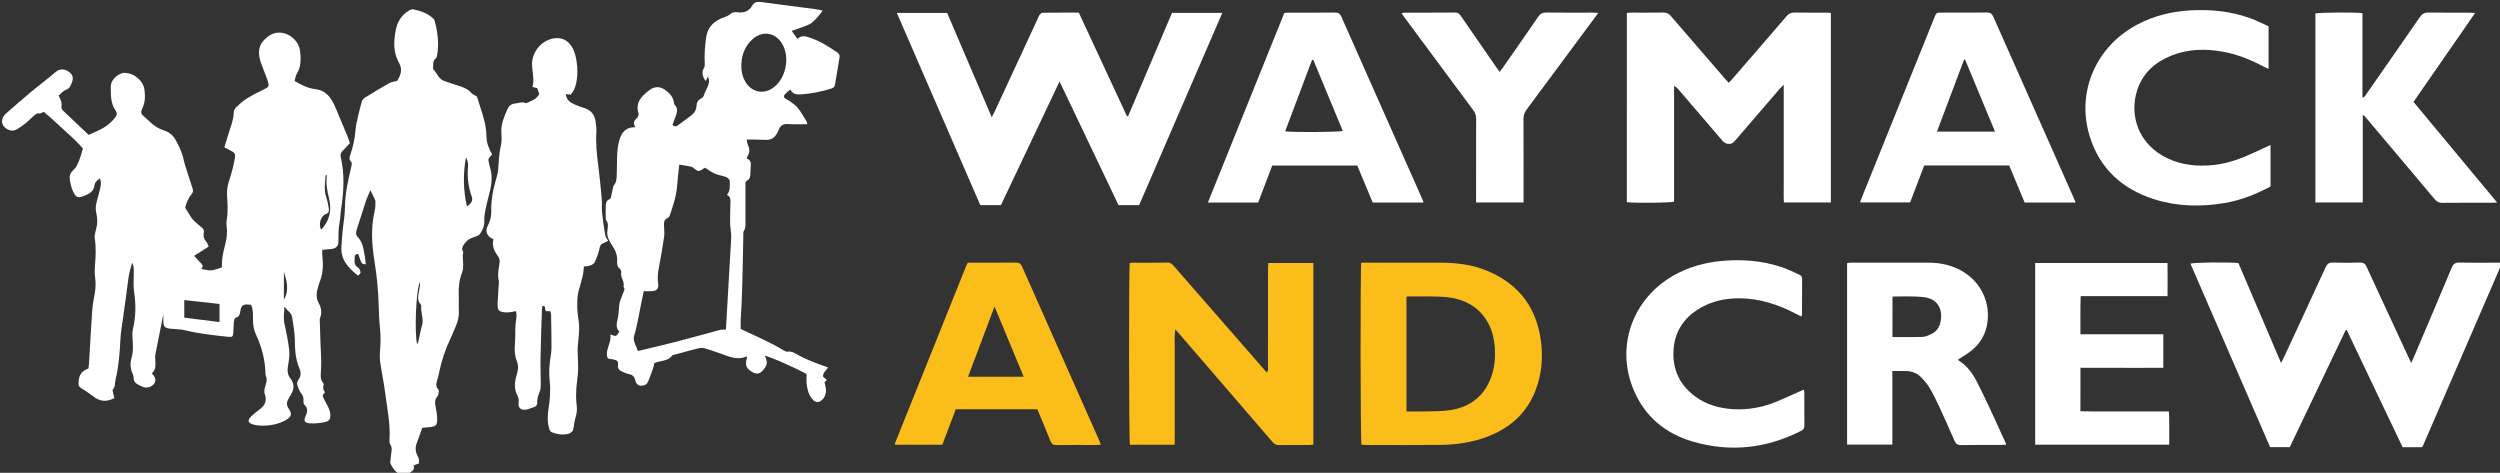
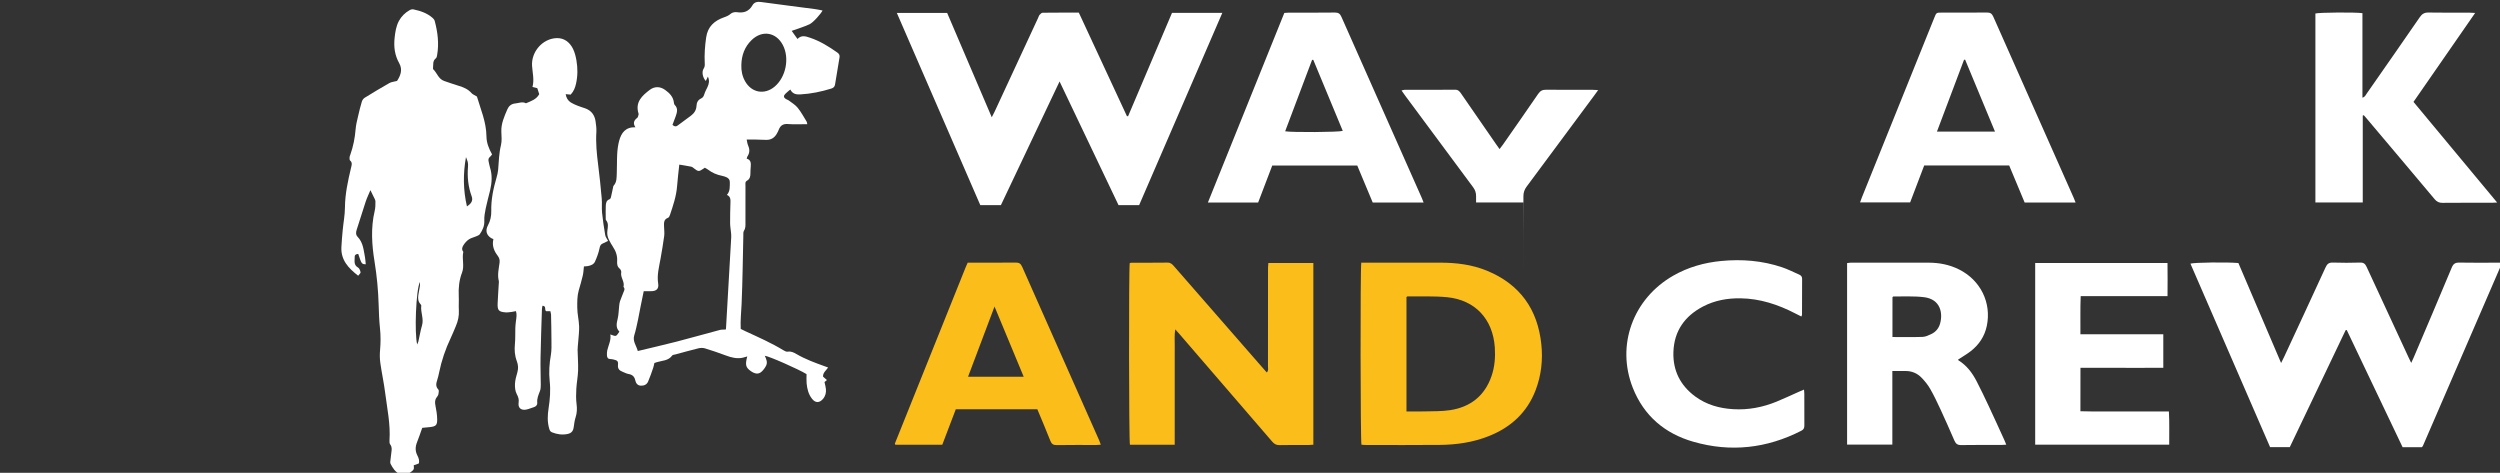
<svg xmlns="http://www.w3.org/2000/svg" version="1.1" id="WaymackLogo_x5F_horizontal_x5F_black_xA0_Image_1_" x="0px" y="0px" viewBox="0 0 1166.16 220.56" style="enable-background:new 0 0 1166.16 220.56;" xml:space="preserve">
  <rect x="0" y="0" width="1166.16" height="220.56" fill="#333333" stroke="none" />
  <style type="text/css">
	.st0{fill:#FFFFFF;}
	.st1{fill:#FBBD1A;}
</style>
  <g>
    <path class="st0" d="M186.6,221.16c-2.24-0.88-3.36-2.81-4.41-4.78c-0.17-0.32-0.16-0.76-0.13-1.14c0.14-1.43,0.3-2.86,0.51-4.29   c0.18-1.28,0.34-2.49-0.56-3.65c-0.34-0.44-0.37-1.22-0.33-1.84c0.51-7.5-1.07-14.81-2.01-22.17c-0.59-4.67-1.6-9.29-2.26-13.96   c-0.28-1.96-0.3-3.99-0.13-5.96c0.3-3.44,0.33-6.84-0.04-10.29c-0.39-3.65-0.51-7.34-0.62-11.02c-0.2-6.72-0.83-13.36-1.91-20.02   c-1.27-7.79-1.81-15.72,0.05-23.59c0.34-1.46,0.4-3.02,0.36-4.52c-0.02-0.73-0.52-1.45-0.84-2.16c-0.46-0.99-0.95-1.96-1.5-3.07   c-0.73,1.76-1.6,3.54-2.22,5.4c-1.44,4.32-2.73,8.69-4.17,13.01c-0.42,1.26-0.47,2.42,0.43,3.36c2.59,2.68,2.79,6.18,3.43,9.53   c0.2,1.06,0.24,2.16,0.35,3.28c-1.92-0.11-1.92-0.11-3.49-4.82c-0.87-0.03-1.68,0.39-1.65,1.23c0.05,1.8-0.67,3.86,1.57,5.12   c0.62,0.35,1.01,1.41,1.16,2.21c0.07,0.39-0.63,0.93-1.12,1.59c-4.57-3.55-8.15-7.34-7.82-13.42c0.14-2.63,0.36-5.26,0.61-7.89   c0.33-3.5,1.02-6.98,1.04-10.48c0.05-6.39,1.41-12.53,2.87-18.67c0.28-1.18,0.69-2.28-0.48-3.29c-0.3-0.26-0.24-1.03-0.23-1.56   c0.01-0.38,0.22-0.76,0.35-1.14c1.36-3.87,2.15-7.84,2.47-11.93c0.16-2.05,0.7-4.08,1.16-6.09c0.51-2.25,1.06-4.5,1.73-6.71   c0.21-0.69,0.73-1.45,1.32-1.82c3.81-2.36,7.65-4.66,11.54-6.87c0.91-0.52,2.07-0.59,3.57-0.99c1.48-2.27,2.79-5.11,1.03-8.24   c-2.13-3.78-2.62-7.66-2.15-11.95c0.3-2.76,0.69-5.35,1.99-7.79c1.17-2.18,2.89-3.83,5-5.04c0.5-0.29,1.22-0.48,1.77-0.36   c3.22,0.68,6.32,1.7,8.87,3.91c0.46,0.4,0.93,0.94,1.07,1.5c1.39,5.22,2.06,10.51,1.12,15.9c-0.09,0.53-0.21,1.23-0.58,1.51   c-1.63,1.24-1.13,3.01-1.33,4.61c-0.02,0.15-0.03,0.38,0.06,0.47c1.82,1.73,2.45,4.57,5.12,5.49c2.26,0.78,4.53,1.57,6.82,2.27   c2.25,0.68,4.34,1.55,5.95,3.39c0.54,0.62,1.42,0.93,2.53,1.61c1.69,5.83,4.38,11.87,4.44,18.56c0.03,3.05,1.14,5.76,2.62,8.43   c-0.34,0.41-0.57,0.84-0.93,1.11c-0.74,0.57-0.89,1.26-0.69,2.12c0.22,0.93,0.34,1.9,0.63,2.81c1.16,3.55,0.91,7.11,0.09,10.66   c-0.65,2.8-1.47,5.57-2.04,8.38c-0.4,1.94-0.78,3.95-0.68,5.9c0.12,2.43-0.83,4.37-2.09,6.22c-0.35,0.52-1.15,0.77-1.78,1.05   c-1.09,0.48-2.33,0.72-3.3,1.37c-0.96,0.64-1.8,1.57-2.45,2.54c-0.66,0.97-1.12,2.14-0.17,3.29c-0.75,3.21,0.63,6.53-0.61,9.73   c-1.35,3.48-1.69,7.12-1.52,10.83c0.11,2.23-0.08,4.48,0.05,6.72c0.15,2.63-0.4,5.07-1.44,7.45c-0.79,1.83-1.51,3.7-2.37,5.5   c-2.45,5.15-4.27,10.51-5.41,16.1c-0.24,1.17-0.51,2.35-0.88,3.48c-0.51,1.57-0.82,2.99,0.53,4.41c0.38,0.39,0.16,1.47,0.03,2.19   c-0.1,0.52-0.47,1.02-0.8,1.46c-0.91,1.19-0.86,2.45-0.58,3.86c0.42,2.11,0.78,4.26,0.81,6.39c0.04,2.73-0.64,3.31-3.31,3.62   c-1.26,0.15-2.53,0.25-3.66,0.36c-0.83,2.31-1.54,4.51-2.4,6.64c-0.86,2.13-0.95,4.15,0.12,6.24c0.57,1.12,1.1,2.32,0.65,3.76   c-0.73,0.25-1.47,0.51-2.34,0.81c0,0.59,0.21,1.35-0.05,1.88c-0.29,0.59-0.98,1.02-1.55,1.45c-0.44,0.33-0.96,0.55-1.45,0.82   C188.84,221.16,187.72,221.16,186.6,221.16z M195.88,131.53c-1.86,3.58-2.61,23.95-1.28,29.17c0.25-0.64,0.47-1.04,0.57-1.46   c0.57-2.49,0.97-5.02,1.69-7.46c0.93-3.14-0.76-6.11-0.35-9.19c0.03-0.25-0.24-0.59-0.45-0.82c-1.06-1.19-1.12-2.61-0.93-4.06   c0.18-1.42,0.53-2.82,0.74-4.23C195.96,132.85,195.88,132.19,195.88,131.53z M217.36,73.29c-1.39,7.76-1.32,15.34,0.45,23   c1.82-1.2,2.99-2.57,2.22-4.67c-1.65-4.5-2.11-9.13-1.72-13.87c0.06-0.71,0.04-1.45-0.11-2.14   C218.02,74.81,217.64,74.06,217.36,73.29z" />
-     <path class="st0" d="M53.36,185.69c-3.79,2.02-6.93,1.53-9.93-0.85c-1.24-0.99-2.6-1.84-3.91-2.75c-1.21-0.84-2.93-1.25-2.89-3.16   c0.05-2.38,0.47-4.65,2.68-6.09c0.53-0.34,1.13-0.57,1.93-0.97c0.09-0.8,0.25-1.73,0.3-2.66c0.49-8.14,0.9-16.29,1.48-24.42   c0.2-2.78,0.78-5.53,1.24-8.29c0.4-2.39,0.42-4.74,0.1-7.15c-0.25-1.88-0.21-3.83-0.05-5.72c0.36-4.23,0.56-8.45-0.15-12.67   c-0.13-0.8,0.12-1.69,0.28-2.52c0.28-1.47,0.81-2.91,0.89-4.38c0.08-1.58-0.07-3.22-0.44-4.76c-0.47-1.97-0.17-3.8,0.33-5.67   c0.51-1.93,1.1-3.85,1.52-5.8c0.31-1.44,0.59-2.94-0.14-4.62c-1.27,0.93-2.36,1.73-2.52,3.19c-0.28,2.62-2.09,3.79-4.23,4.71   c-3.49,1.52-4.42,1.27-5.94-2.2c-0.72-1.65-1.1-3.49-1.35-5.29c-0.24-1.7,0.3-3.12,1.77-4.41c1.19-1.04,1.89-2.74,2.53-4.26   c0.76-1.83,1.23-3.79,1.82-5.7c-1.35-1.43-2.63-2.93-4.06-4.26c-3.8-3.55-7.65-7.04-11.5-10.54c-0.88-0.8-1.83-1.54-2.72-2.29   c-0.89,0.28-1.45,1-2.51,0.71c-0.54-0.15-1.43,0.57-2.02,1.07c-1.34,1.13-2.54,2.45-3.91,3.54c-1.36,1.09-2.8,2.12-4.34,2.94   c-1.6,0.85-3.27,0.54-4.76-0.49c-2.06-1.43-2.51-3.78-1.09-5.84c0.31-0.46,0.7-0.88,1.12-1.24c3.86-3.35,7.7-6.74,11.63-10.01   c3.87-3.22,7.91-6.24,11.75-9.5c1.41-1.2,3.82-1.33,5.75,0.07c1.94,1.4,2.39,2.91,1.46,5.22c-0.55,1.37-1.01,2.66-2.73,3.28   c-1.27,0.45-2.24,1.72-3.42,2.7c0.96,1.74,1.68,3.38,1.32,5.31c-0.09,0.49,0.32,1.23,0.72,1.63c3.97,3.83,7.99,7.6,11.96,11.36   c1.47-0.66,2.83-1.28,4.19-1.87c3.05-1.34,5.71-3.2,7.84-5.78c1.33-1.61,1.49-2.36,0.34-4.08c-2.24-3.34-1.95-7.16-2.03-10.82   c-0.06-2.79,2.76-5.58,5.48-6.27c0.31-0.08,0.63-0.12,0.95-0.11c4.53,0.07,8.86,3.76,9.33,8.14c0.29,2.69,0.33,5.37-0.85,7.99   c-1.16,2.56-0.95,2.87,1.12,4.68c0.72,0.63,1.44,1.27,2.13,1.94c1.92,1.87,4.1,3.32,6.68,4.12c2.5,0.78,4.28,2.34,5.53,4.64   c1.57,2.89,2.98,5.81,3.64,9.08c0.41,2.02,1.14,3.98,1.76,5.95c0.79,2.51,1.61,5.01,2.42,7.52c0.31,0.97,0.22,1.76-0.54,2.62   c-1.62,1.82-2.37,4.12-2.96,6.21c1.08,1.73,2,3.31,3.01,4.81c0.44,0.65,1.03,1.21,1.61,1.74c1,0.92,2.01,1.83,3.09,2.67   c0.86,0.67,1.2,1.45,0.99,2.5c-0.32,1.59,0.02,2.93,1.16,4.17c0.55,0.6,0.77,1.52,1.12,2.27c-2.29,1.45-4.41,2.79-6.8,4.3   c1.11,1.2,1.94,2.14,2.81,3.05c0.85,0.89,1.86,1.7,0.5,3.05c1.37,0.28,2.37,0.56,3.39,0.66c0.78,0.08,1.6,0.04,2.36-0.14   c1.19-0.28,2.33-0.71,3.81-1.18c-0.07,0.14,0.13-0.06,0.12-0.26c-0.19-3.65,0.64-7.15,1.55-10.63c0.73-2.81,1.04-5.58,0.61-8.53   c-0.28-1.92,0.35-3.95,0.42-5.94c0.08-2.06,0.1-4.14-0.08-6.19c-0.26-2.97-0.24-5.83,0.78-8.74c1.15-3.3,1.97-6.74,2.65-10.18   c0.53-2.67,0.16-3.03-2.29-4.27c-0.78-0.39-1.55-0.8-2.51-1.3c0.52-1.72,1.06-3.37,1.52-5.05c1.04-3.76,2.77-7.33,2.86-11.35   c0.02-0.85,0.62-1.87,1.27-2.48c1.57-1.46,3.21-2.91,5.03-4.03c2.58-1.59,5.33-2.9,8.04-4.27c1.92-0.96,2.22-1.31,1.64-3.34   c-0.53-1.84-1.34-3.59-1.98-5.39c-0.7-1.95-1.57-3.88-1.98-5.9c-0.88-4.33,0.43-7.41,4.37-10.17c6.01-4.21,13.89,0.83,14.57,7.15   c0.39,3.61,0.48,7.17-1.53,10.47c-0.59,0.97-0.71,2.23-1.06,3.4c3.17,1.86,6.21,3.41,9.68,3.8c3.88,0.43,6.37,2.72,8.15,5.98   c0.54,0.98,1,2,1.43,3.03c1.83,4.34,3.65,8.68,5.45,13.04c0.45,1.09,0.77,2.24,1.08,3.16c-1.33,1.42-2.46,2.64-3.6,3.85   c-0.71,0.76-0.91,1.56-0.66,2.62c1.93,8.17,1.38,16.35,0.14,24.55c-0.3,1.96-0.28,3.98-0.67,5.93c-0.6,3.01-0.55,6.02-0.56,9.06   c-0.01,2.06-1.26,3.17-3.32,3.36c-1.34,0.12-2.68,0.24-4.18,0.37c0,1.2-0.1,2.22,0.02,3.22c0.47,4.03,0.31,7.97-1.27,11.79   c-0.39,0.95-0.6,1.99-0.9,2.98c-0.71,2.39-0.75,4.71,0.5,6.97c1.22,2.2,1.55,4.51,0.57,6.92c-0.09,0.22-0.12,0.47-0.12,0.71   c0.11,3.83,0.22,7.65,0.36,11.48c0.09,2.55,0.29,5.11,0.32,7.66c0.03,2.08-0.1,4.16-0.21,6.23c-0.07,1.38-0.03,2.71,0.92,3.85   c0.24,0.29,0.53,0.8,0.43,1.08c-0.43,1.24-0.25,2.33,0.49,3.38c0.1,0.14,0.03,0.59-0.09,0.66c-1.45,0.78-0.59,1.82-0.24,2.67   c0.49,1.17,1.24,2.24,1.78,3.39c0.44,0.93,0.91,1.9,1.05,2.9c0.44,3.23-0.19,4.16-3.4,4.68c-2.03,0.33-4.14,0.54-6.18,0.36   c-2.38-0.21-2.84-1.27-1.8-3.47c0.89-1.9,1.12-3.58-0.6-5.2c-0.41-0.39-0.47-1.32-0.43-1.98c0.08-1.25-0.14-2.2-1.01-3.25   c-0.93-1.11-1.45-2.64-1.89-4.07c-0.19-0.63,0.05-1.62,0.46-2.16c1.25-1.67,1.41-3.54,0.65-5.24c-1.97-4.44-2.2-9.05-2.24-13.8   c-0.03-3.25-0.75-6.5-1.15-9.75c-0.17-1.42-0.75-2.56-1.9-3.47c-0.6-0.47-1.02-1.17-1.77-2.07c-0.2,2.88-0.58,5.41-0.01,8.04   c0.86,3.98,1.73,7.97,2.18,12.01c0.27,2.41-0.06,4.94-0.49,7.36c-0.39,2.18-0.38,4.21,0.97,5.95c2.13,2.76,1.95,5.41,0.07,8.15   c-0.27,0.39-0.44,0.85-0.7,1.26c-1.1,1.72-1.21,3.29,0.08,5.08c1.5,2.09,1.07,3.59-1.21,4.95c-3.31,1.98-7,2.7-10.79,2.77   c-1.58,0.03-3.22-0.12-4.73-0.56c-2.47-0.72-2.74-1.93-0.92-3.72c1.19-1.17,2.51-2.24,3.86-3.23c2.45-1.8,3.64-3.98,2.54-7.03   c-0.56-1.54-0.09-3.01,0.36-4.46c0.43-1.4,0.81-2.75,0.09-4.18c-0.17-0.34-0.17-0.78-0.18-1.17c-0.17-6.32-1.69-12.31-4.37-18.01   c-1.08-2.29-1.47-4.7-1.46-7.22c0.01-2.22,0.17-4.48-0.85-6.78c-0.65-0.06-1.34-0.19-2.03-0.19c-1.62,0.01-2.47,0.72-2.86,2.32   c-0.17,0.7-0.17,1.45-0.42,2.11c-0.21,0.55-0.59,1.35-1.03,1.45c-1.59,0.36-1.67,1.52-1.75,2.74c-0.1,1.52-0.12,3.04-0.23,4.55   c-0.13,1.79-0.5,2.14-2.2,1.96c-6.83-0.74-13.67-1.47-20.37-3.08c-1.39-0.33-2.84-0.41-4.27-0.56c-0.87-0.1-1.76-0.06-2.63-0.19   c-2.65-0.39-3.1-0.9-3.16-3.56c-0.03-1.18,0-2.37,0-3.17c-1.19,5.99-2.46,12.32-3.7,18.65c-0.14,0.7-0.13,1.43-0.1,2.15   c0.09,2.38,0.54,4.83-1.4,6.57c0.08,0.4,0.06,0.62,0.16,0.7c1.3,1.16,1.76,2.79,0.89,4.1c-0.98,1.47-2.8,2.27-4.64,1.95   c-1.2-0.21-2.32-0.96-3.43-1.56c-1.25-0.67-1.69-1.82-1.67-3.21c0-0.46-0.15-0.96-0.35-1.38c-1.19-2.5-1.36-5.07-0.58-7.71   c0.98-3.3,0.57-6.64,0.38-9.99c-0.06-1.1-0.01-2.24,0.24-3.31c1.37-5.76,1.46-11.52,0.56-17.38c-0.41-2.66-0.13-5.42-0.17-8.13   c-0.03-1.81,0.23-3.66-0.71-5.43c-0.79,2.44-1.49,4.87-1.8,7.43c-0.68,5.62-1.53,11.22-2.28,16.83c-0.53,3.96-1.28,7.91-1.46,11.89   c-0.29,6.16-0.78,12.27-2.23,18.28c-0.38,1.59-0.05,3.32-1.3,4.72c-0.24,0.27,0.04,1.05,0.16,1.59   C52.89,184.1,53.12,184.84,53.36,185.69z M102.4,150.24c0-2.98,0-5.59,0-8.45c-5.4-0.6-10.83-1.2-16.44-1.82c0,2.93,0,5.52,0,8.2   C91.41,148.86,96.7,149.53,102.4,150.24z M152.27,81.53c-0.16,0.13-0.37,0.22-0.38,0.32c-0.27,3.41-0.84,6.8,0.3,10.19   c0.56,1.65,0.92,3.4,1.17,5.13c0.16,1.08,0.11,2.13-1.34,2.68c-2.5,0.94-3.55,4.78-2.22,7.32c3.93-4.16,5.03-9.07,3.69-14.6   c-0.83-3.42-1.54-6.86-1.04-10.42C152.48,81.97,152.34,81.75,152.27,81.53z M132.43,139.84c2.66-4.68,1.23-8.89,0-13.1   C132.43,130.96,132.43,135.18,132.43,139.84z" />
    <path class="st0" d="M345.52,153.43c0.8,0.39,1.57,0.78,2.36,1.15c5.95,2.75,11.95,5.39,17.57,8.81c0.59,0.36,1.37,0.76,1.98,0.66   c1.58-0.28,2.82,0.37,4.06,1.09c4.17,2.43,8.67,4.08,13.18,5.7c0.51,0.18,1.01,0.37,1.61,0.59c-0.9,1.42-2.47,2.31-2.35,4.27   c0.52,0.45,1.1,0.97,1.8,1.58c-0.42,0.34-0.76,0.63-1.13,0.94c0.22,1.06,0.55,2.13,0.66,3.23c0.17,1.73-0.24,3.36-1.41,4.69   c-1.65,1.89-3.47,1.87-5.03-0.07c-1.72-2.14-2.33-4.71-2.57-7.36c-0.13-1.43-0.02-2.87-0.02-4.19c-3.58-2.23-17.68-8.46-19.49-8.56   c0.77,1.57,1.42,3.18,0.54,4.77c-0.56,1.02-1.3,2.04-2.19,2.78c-1.38,1.15-2.96,0.92-4.84-0.39c-2.41-1.69-2.73-2.92-1.68-6.86   c-0.76,0.22-1.41,0.45-2.07,0.59c-2.77,0.6-5.36-0.07-7.96-1.05c-3.21-1.21-6.46-2.31-9.74-3.31c-0.93-0.28-2.06-0.24-3.02-0.01   c-3.57,0.87-7.11,1.87-10.66,2.83c-0.54,0.15-1.3,0.16-1.56,0.52c-1.81,2.53-4.75,2.34-7.27,3.14c-0.3,0.1-0.6,0.21-1.06,0.38   c-0.16,0.69-0.27,1.48-0.53,2.21c-0.76,2.18-1.48,4.38-2.41,6.48c-0.59,1.35-1.88,1.93-3.37,1.86c-1.55-0.06-2.31-1.19-2.58-2.46   c-0.39-1.83-1.39-2.69-3.18-2.99c-0.93-0.16-1.8-0.65-2.69-1c-1.43-0.57-2.4-1.31-2.21-3.18c0.18-1.83-0.3-2.17-2.11-2.58   c-0.47-0.1-0.95-0.2-1.42-0.2c-1.13-0.01-1.57-0.69-1.61-1.68c-0.03-0.79-0.04-1.62,0.14-2.38c0.57-2.44,1.87-4.72,1.44-7.43   c1.03,0.3,1.89,0.83,2.56,0.65c0.6-0.16,0.99-1.11,1.64-1.91c0.01,0.23,0.07,0.01-0.01-0.07c-1.75-1.81-1.29-3.81-0.77-5.97   c0.48-1.99,0.47-4.09,0.71-6.14c0.08-0.7,0.17-1.42,0.39-2.08c0.44-1.28,1.01-2.52,1.47-3.8c0.33-0.93,1.07-1.87,0.14-2.87   c0.68-2.42-1.54-4.4-1.05-6.83c0.1-0.5-0.31-1.32-0.74-1.68c-1.15-0.96-1.25-2.18-1.17-3.47c0.16-2.51-0.6-4.71-1.99-6.76   c-0.67-0.99-1.23-2.06-1.79-3.12c-0.72-1.38-0.98-2.84-0.77-4.41c0.22-1.64,0.61-3.33-0.61-4.83c-0.21-0.26-0.16-0.77-0.16-1.16   c-0.01-1.84-0.07-3.68,0.02-5.51c0.06-1.27,0.22-2.57,1.75-3.09c0.28-0.1,0.56-0.53,0.64-0.86c0.36-1.46,0.64-2.94,0.96-4.41   c0.08-0.38,0.11-0.85,0.35-1.12c1.5-1.65,1.33-3.72,1.43-5.68c0.15-3.03,0.02-6.08,0.2-9.11c0.12-2.06,0.38-4.16,0.92-6.14   c1-3.65,2.96-6.41,7.57-6.27c-1.26-1.91-0.67-3.22,0.85-4.39c0.4-0.31,0.46-1.07,0.65-1.64c0.04-0.14-0.02-0.32-0.07-0.47   c-1.59-5.25,1.69-8.23,5.26-10.94c2.27-1.72,4.89-1.63,7.17,0.02c2,1.44,3.8,3.18,4.09,5.9c0.04,0.38,0.15,0.85,0.4,1.11   c1.63,1.64,1.09,3.44,0.46,5.25c-0.49,1.4-1.04,2.78-1.52,4.05c0.98,0.89,1.67,0.85,2.41,0.3c2.05-1.53,4.12-3.03,6.17-4.56   c1.54-1.15,2.54-2.61,2.63-4.63c0.06-1.53,0.69-2.77,2.17-3.44c0.86-0.39,1.22-1.12,1.49-2.03c0.34-1.13,0.95-2.18,1.45-3.26   c0.68-1.46,1.07-2.94,0.2-4.91c-0.41,0.88-0.68,1.44-0.96,2.05c-1.4-1.39-2.04-4.2-1.05-5.69c0.61-0.92,0.59-1.72,0.54-2.66   c-0.21-4,0.09-7.96,0.66-11.94c0.73-5.12,3.86-7.84,8.39-9.42c1.13-0.39,2.14-0.81,3.09-1.66c0.67-0.6,1.97-0.86,2.91-0.71   c3.18,0.49,5.57-0.36,7.23-3.25c0.84-1.47,2.28-1.73,3.97-1.5c8.47,1.16,16.96,2.22,25.43,3.34c1.09,0.14,2.16,0.41,3.28,0.62   c-0.68,1.4-4.29,5.58-6.08,6.42c-2.63,1.22-5.44,2.04-8.33,3.08c0.93,1.29,1.77,2.45,2.72,3.78c1.83-1.94,3.81-1.26,5.78-0.6   c4.68,1.55,8.81,4.12,12.81,6.94c0.81,0.57,1.19,1.23,1.02,2.22c-0.71,4.25-1.4,8.51-2.11,12.76c-0.16,0.95-0.74,1.5-1.69,1.8   c-4.75,1.48-9.58,2.48-14.56,2.74c-1.86,0.09-3.52-0.17-4.61-2.29c-0.89,0.77-1.7,1.38-2.39,2.1c-0.86,0.89-0.72,1.66,0.33,2.34   c0.4,0.26,0.92,0.34,1.29,0.63c1.45,1.11,3.1,2.07,4.22,3.45c1.6,1.97,2.81,4.26,4.16,6.43c0.19,0.31,0.19,0.73,0.31,1.22   c-3.1,0-6.05,0.18-8.98-0.06c-2.33-0.19-3.61,0.72-4.37,2.77c-0.22,0.6-0.54,1.16-0.85,1.71c-1.06,1.91-2.68,2.93-4.88,2.91   c-1.68-0.01-3.36-0.12-5.03-0.15c-1.26-0.03-2.52-0.01-4.16-0.01c0.25,1.12,0.31,1.9,0.61,2.58c0.81,1.8,0.92,3.52-0.22,5.23   c-0.17,0.25-0.21,0.59-0.39,1.08c1.95,0.57,2.05,2.08,1.9,3.73c-0.09,1.03-0.15,2.08-0.15,3.11c0,1.43-0.23,2.69-1.62,3.48   c-0.97,0.55-0.68,1.54-0.69,2.38c-0.02,5.68,0,11.36-0.01,17.04c0,1.34,0.13,2.66-0.7,3.92c-0.39,0.59-0.27,1.55-0.29,2.34   c-0.25,10.63-0.35,21.26-0.81,31.88C345.77,145.66,345.31,149.46,345.52,153.43z M297.51,163.74c6.35-1.53,12.26-2.88,18.13-4.39   c6.73-1.74,13.41-3.65,20.12-5.43c0.84-0.22,1.76-0.14,2.77-0.21c0-0.01,0.1-0.22,0.12-0.44c0.82-14.2,1.64-28.41,2.44-42.61   c0.04-0.71-0.02-1.43-0.09-2.14c-0.14-1.5-0.42-2.99-0.43-4.49c-0.03-3.04,0.06-6.07,0.15-9.11c0.05-1.57,0.25-3.16-1.64-4.01   c1.59-1.83,1.3-3.87,1.36-5.86c0.04-1.25-0.61-1.94-1.62-2.4c-0.65-0.29-1.35-0.5-2.05-0.64c-2.39-0.48-4.57-1.4-6.51-2.89   c-0.44-0.34-0.95-0.57-1.49-0.89c-0.27,0.19-0.53,0.36-0.78,0.54c-1.95,1.32-2.29,1.3-4.19-0.18c-0.43-0.34-0.9-0.75-1.4-0.85   c-1.84-0.38-3.7-0.65-5.53-0.96c-0.35,3.35-0.78,6.67-1.03,10.01c-0.35,4.68-1.85,9.05-3.31,13.44c-0.17,0.5-0.47,1.19-0.88,1.34   c-2.13,0.77-1.94,2.48-1.89,4.18c0.04,1.43,0.25,2.89,0.07,4.3c-0.46,3.48-1.07,6.95-1.67,10.41c-0.68,3.91-1.79,7.72-1.14,11.83   c0.41,2.57-0.96,3.6-3.59,3.54c-0.94-0.02-1.87,0-3.15,0c-0.49,2.38-0.98,4.69-1.44,7.02c-0.42,2.11-0.78,4.23-1.23,6.33   c-0.53,2.42-1.01,4.86-1.74,7.21C295,159.17,296.81,161.13,297.51,163.74z M345.81,30.27c-0.1,2.7,0.41,5.26,1.74,7.62   c3.04,5.41,9.09,6.49,13.82,2.49c5.24-4.44,6.98-13.23,3.83-19.32c-3.12-6.03-9.65-7.14-14.55-2.42   C347.36,21.8,345.92,25.77,345.81,30.27z" />
    <path class="st0" d="M503.23,5.89c7.51,16.17,14.98,32.23,22.44,48.29c0.18,0.01,0.36,0.03,0.54,0.04   c6.82-16.05,13.64-32.11,20.49-48.22c7.77,0,15.41,0,23.47,0c-13,30.05-25.9,59.85-38.8,89.68c-3.26,0-6.36,0-9.62,0   c-9.08-19.04-18.17-38.11-27.5-57.68c-9.28,19.56-18.31,38.59-27.36,57.68c-3.2,0-6.29,0-9.62,0   c-12.92-29.75-25.86-59.57-38.92-89.63c7.94,0,15.58,0,23.47,0c6.83,15.98,13.7,32.05,20.8,48.65c0.57-1.12,0.97-1.82,1.31-2.56   c6.77-14.57,13.52-29.15,20.28-43.72c0.24-0.51,0.38-1.1,0.73-1.5c0.37-0.43,0.94-0.98,1.43-0.98   C491.94,5.87,497.53,5.89,503.23,5.89z" />
    <path class="st0" d="M256.72,145.15c-0.77,0-1.46,0-2.01,0c-0.86-0.77,0.29-2.42-1.66-2.53c-0.08,0.48-0.23,0.98-0.25,1.48   c-0.24,7.59-0.52,15.18-0.66,22.78c-0.08,4.23,0.1,8.46,0.11,12.69c0,0.95-0.05,1.96-0.38,2.83c-0.66,1.77-1.47,3.43-1.25,5.44   c0.11,0.96-0.53,1.79-1.63,2.1c-1.23,0.34-2.4,0.93-3.65,1.14c-2.39,0.39-3.77-0.9-3.42-3.26c0.23-1.53-0.15-2.65-0.88-4.01   c-0.74-1.36-0.89-3.2-0.82-4.81c0.09-1.81,0.63-3.62,1.13-5.38c0.51-1.78,0.37-3.48-0.27-5.16c-0.99-2.6-1.16-5.25-0.89-8.02   c0.24-2.45,0.11-4.94,0.19-7.41c0.04-1.11,0.16-2.22,0.3-3.33c0.19-1.5,0.5-2.98,0-4.57c-0.73,0.14-1.35,0.3-1.97,0.37   c-0.95,0.11-1.91,0.28-2.85,0.21c-3.22-0.24-3.86-0.95-3.73-4.19c0.13-3.16,0.37-6.32,0.55-9.48c0.02-0.32,0.08-0.66,0-0.96   c-0.75-2.89,0-5.72,0.35-8.55c0.15-1.24-0.07-2.17-0.9-3.26c-1.66-2.18-2.72-4.69-1.97-7.73c-0.36-0.17-0.8-0.31-1.16-0.55   c-2.08-1.37-2.7-3.43-1.39-5.87c1.15-2.13,1.6-4.34,1.55-6.68c-0.12-5.34,0.96-10.48,2.45-15.57c0.36-1.22,0.65-2.49,0.76-3.75   c0.32-3.81,0.38-7.62,1.31-11.39c0.48-1.97,0.27-4.14,0.18-6.21c-0.17-3.83,1.38-7.2,2.82-10.56c0.61-1.42,1.8-2.55,3.67-2.7   c1.67-0.14,3.29-1,4.98-0.08c2.33-1.01,4.84-1.75,6.2-4.25c-0.3-0.91-0.59-1.81-0.91-2.8c-0.62-0.16-1.3-0.33-2.24-0.56   c0.88-3.3,0.05-6.5-0.19-9.73c-0.49-6.62,4.83-12.8,11.39-13.06c3.48-0.14,6.11,1.84,7.65,4.89c0.85,1.68,1.32,3.6,1.65,5.47   c0.64,3.65,0.62,7.33-0.2,10.96c-0.41,1.81-1.06,3.52-2.48,5.03c-0.66-0.06-1.41-0.12-2.34-0.21c0.27,1.7,1.05,3.04,2.46,3.91   c1.01,0.63,2.13,1.08,3.24,1.53c1.11,0.45,2.27,0.77,3.4,1.17c2.84,1.01,4.41,3.1,4.84,6.02c0.24,1.66,0.48,3.35,0.38,5.01   c-0.32,5.14,0.18,10.21,0.83,15.3c0.66,5.22,1.2,10.46,1.67,15.71c0.2,2.22-0.07,4.47,0.16,6.69c0.35,3.49,0.88,6.96,1.47,10.42   c0.15,0.88,0.81,1.66,1.34,2.7c-0.98,0.47-1.74,0.85-2.51,1.2c-0.95,0.42-1.25,1.06-1.47,2.16c-0.43,2.16-1.23,4.27-2.13,6.29   c-0.58,1.29-1.96,1.83-3.34,2.08c-0.54,0.1-1.1,0.1-1.82,0.16c-0.17,1.44-0.22,2.87-0.53,4.24c-0.54,2.33-1.23,4.63-1.89,6.94   c-0.75,2.65-0.71,5.32-0.69,8.06c0.02,2.98,0.78,5.84,0.87,8.76c0.07,2.45-0.28,4.92-0.45,7.38c-0.08,1.19-0.27,2.38-0.26,3.57   c0.05,3.19,0.33,6.39,0.23,9.58c-0.09,2.86-0.67,5.7-0.83,8.56c-0.13,2.38-0.19,4.8,0.12,7.15c0.28,2.13,0.2,4.1-0.45,6.13   c-0.45,1.43-0.68,2.94-0.86,4.43c-0.23,1.9-0.98,2.94-2.85,3.35c-2.5,0.54-4.93,0.17-7.29-0.76c-0.73-0.29-1.03-0.79-1.27-1.56   c-0.98-3.22-0.83-6.44-0.33-9.7c0.65-4.2,0.98-8.38,0.51-12.65c-0.45-4.05-0.16-8.13,0.55-12.18c0.39-2.26,0.27-4.62,0.27-6.93   c-0.01-4-0.1-8-0.19-12C256.99,146.17,256.83,145.72,256.72,145.15z" />
    <path class="st0" d="M1064.05,169.33c0.65-1.31,1.04-2.07,1.41-2.85c6.46-13.92,12.95-27.83,19.34-41.78   c0.73-1.6,1.57-2.28,3.38-2.22c4.23,0.14,8.48,0.13,12.72,0c1.64-0.05,2.38,0.57,3.04,2.01c6.48,14.09,13.03,28.14,19.56,42.21   c0.33,0.72,0.68,1.43,1.24,2.58c0.49-1.08,0.85-1.8,1.17-2.54c5.94-13.98,11.91-27.94,17.75-41.95c0.75-1.79,1.67-2.34,3.55-2.3   c5.68,0.12,11.36,0.04,17.04,0.04c0.78,0,1.55,0,2.16,0c0.21,0.31,0.27,0.37,0.3,0.44c0.02,0.07,0.03,0.16,0.02,0.23   c-0.07,0.31-0.12,0.63-0.24,0.92c-12.09,27.95-24.18,55.9-36.28,83.84c-0.09,0.21-0.28,0.38-0.49,0.63c-2.91,0-5.85,0-9,0   c-8.67-18.19-17.36-36.43-26.03-54.61c-0.19-0.03-0.26-0.05-0.33-0.04c-0.07,0.01-0.19,0.04-0.21,0.09   c-8.68,18.16-17.35,36.33-26.05,54.55c-2.99,0-5.94,0-9.18,0c-12.36-28.46-24.76-57.02-37.16-85.6c1.82-0.57,17.29-0.76,22.37-0.28   C1050.63,137.96,1057.22,153.35,1064.05,169.33z" />
-     <path class="st0" d="M758.87,6.03c0.75-0.05,1.45-0.14,2.15-0.14c4.96-0.01,9.92,0.05,14.87-0.04c1.5-0.03,2.5,0.46,3.48,1.6   c8.38,9.77,16.83,19.49,25.25,29.23c0.52,0.6,1.06,1.18,1.77,1.96c0.59-0.63,1.13-1.18,1.63-1.75   c8.43-9.73,16.88-19.45,25.25-29.23c1.08-1.26,2.18-1.85,3.87-1.81c4.8,0.1,9.6,0.03,14.39,0.04c0.79,0,1.57,0.07,2.5,0.11   c0,29.52,0,58.89,0,88.43c-7.26,0-14.42,0-21.9,0c-0.18-2.49-0.07-5.03-0.08-7.55c-0.02-2.64,0-5.28,0-7.92c0-2.56,0-5.12,0-7.68   c0-2.64,0-5.28,0-7.92c0-2.56,0-5.12,0-7.68c0-2.64,0-5.28,0-7.92c0-2.54,0-5.08,0-8.26c-0.91,0.93-1.45,1.43-1.93,1.98   c-6.89,8-13.77,16-20.65,24.01c-0.8,0.93-1.53,1.68-2.97,1.64c-1.35-0.04-2.2-0.51-3.04-1.49c-6.8-7.97-13.64-15.9-20.47-23.85   c-0.55-0.64-1.11-1.26-2.1-1.7c0,18.02,0,36.04,0,53.99c-1.9,0.57-18.86,0.71-22.03,0.22C758.87,64.96,758.87,35.57,758.87,6.03z" />
    <path class="st1" d="M547.96,207.46c-7.22,0-14.07,0-20.89,0c-0.49-1.89-0.57-82.14-0.09-84.75c0.26-0.05,0.56-0.16,0.86-0.16   c5.6-0.01,11.2,0.03,16.79-0.05c1.43-0.02,2.16,0.73,2.97,1.65c13.56,15.55,27.13,31.1,40.7,46.64c0.84,0.96,1.68,1.91,2.6,2.95   c0.91-0.88,0.56-1.89,0.56-2.76c0.03-13.2,0.02-26.39,0.02-39.59c0-2.16-0.01-4.32,0.01-6.48c0.01-0.7,0.09-1.4,0.14-2.23   c7.05,0,13.96,0,21,0c0,28.26,0,56.38,0,84.76c-0.78,0.05-1.55,0.14-2.32,0.14c-4.48,0.01-8.96-0.06-13.44,0.05   c-1.54,0.04-2.49-0.53-3.45-1.65c-14.39-16.74-28.82-33.44-43.24-50.15c-0.57-0.66-1.16-1.29-1.97-2.2   c-0.47,2.8-0.19,5.31-0.24,7.8c-0.05,2.56-0.01,5.12-0.01,7.68c0,2.56,0,5.12,0,7.68c0,2.48,0,4.96,0,7.44c0,2.56,0,5.12,0,7.68   c0,2.56,0,5.12,0,7.68C547.96,202.11,547.96,204.65,547.96,207.46z" />
    <path class="st1" d="M634.99,122.52c0.91,0,1.7,0,2.5,0c11.44,0,22.88-0.01,34.31,0c7.49,0.01,14.86,0.89,21.84,3.77   c15.33,6.34,23.64,17.93,25.34,34.35c0.75,7.27-0.03,14.39-2.62,21.23c-3.98,10.51-11.55,17.44-21.87,21.55   c-7.31,2.91-14.97,4.03-22.77,4.11c-11.68,0.13-23.36,0.04-35.03,0.03c-0.55,0-1.1-0.07-1.62-0.11   C634.59,205.64,634.48,125.52,634.99,122.52z M656.07,191.92c2.92,0,5.55,0.06,8.18-0.01c4.07-0.12,8.18,0.02,12.18-0.59   c9.45-1.45,16.09-6.64,19.29-15.83c1.52-4.37,1.86-8.89,1.55-13.48c-0.91-13.19-9.19-22.11-22.31-23.38   c-6.1-0.59-12.28-0.29-18.43-0.37c-0.13,0-0.26,0.17-0.46,0.3C656.07,156.21,656.07,173.92,656.07,191.92z" />
    <path class="st0" d="M664.07,94.49c-8.11,0-15.84,0-23.74,0c-2.4-5.75-4.8-11.48-7.22-17.28c-13.19,0-26.28,0-39.65,0   c-2.17,5.67-4.37,11.46-6.58,17.25c-7.81,0-15.46,0-23.44,0c11.94-29.62,23.79-59,35.65-88.43c0.76-0.05,1.39-0.13,2.01-0.13   c7.2-0.01,14.39,0.05,21.59-0.05c1.64-0.02,2.4,0.56,3.03,2c12.48,28.2,25.01,56.39,37.53,84.57   C663.51,92.99,663.72,93.58,664.07,94.49z M612.61,27.94c-0.19,0-0.38-0.01-0.57-0.01c-4.18,11.09-8.36,22.17-12.56,33.31   c3.13,0.57,25.06,0.43,26.87-0.19C621.76,50.01,617.19,38.97,612.61,27.94z" />
    <path class="st0" d="M968.19,94.48c-8.13,0-15.86,0-23.76,0c-2.4-5.76-4.8-11.5-7.22-17.3c-13.17,0-26.26,0-39.64,0   c-2.15,5.65-4.33,11.37-6.56,17.24c-7.7,0-15.41,0-23.36,0c0.33-0.9,0.57-1.63,0.86-2.36c11.26-27.94,22.52-55.87,33.78-83.81   c0.95-2.36,0.95-2.37,3.42-2.37c7.04-0.01,14.07,0.05,21.11-0.04c1.64-0.02,2.36,0.55,3.01,2.01   c12.48,28.2,25.02,56.38,37.54,84.57C967.61,92.99,967.83,93.58,968.19,94.48z M916.67,27.85c-0.17,0-0.34,0.01-0.51,0.01   c-4.18,11.09-8.36,22.17-12.64,33.52c9.13,0,17.93,0,27.07,0C925.88,50.05,921.28,38.95,916.67,27.85z" />
    <path class="st0" d="M1164.83,94.47c-1.19,0.05-1.82,0.11-2.46,0.11c-7.68,0.01-15.36-0.04-23.04,0.04   c-1.59,0.02-2.64-0.49-3.66-1.71c-10.43-12.45-20.92-24.84-31.39-37.25c-0.55-0.65-1.11-1.28-1.66-1.92   c-0.16,0.06-0.32,0.12-0.48,0.17c0,13.46,0,26.91,0,40.52c-7.51,0-14.74,0-22.09,0c0-29.48,0-58.81,0-88.13   c1.68-0.5,18.52-0.65,21.94-0.16c0,13.03,0,26.11,0,39.43c1.23-0.37,1.52-1.24,1.97-1.89c8.28-11.87,16.57-23.74,24.78-35.66   c1.07-1.55,2.17-2.21,4.08-2.17c6.32,0.12,12.64,0.04,18.96,0.05c0.77,0,1.55,0.07,2.79,0.14c-9.72,14.02-19.21,27.71-28.76,41.49   C1138.77,63.11,1151.63,78.59,1164.83,94.47z" />
    <path class="st0" d="M935.85,207.42c-0.91,0.06-1.6,0.14-2.29,0.14c-6.24,0.01-12.48-0.07-18.71,0.05   c-1.76,0.04-2.57-0.64-3.21-2.13c-2.12-4.91-4.29-9.81-6.54-14.67c-1.48-3.19-3-6.37-4.74-9.42c-1.06-1.85-2.45-3.56-3.93-5.11   c-2.06-2.17-4.69-3.28-7.75-3.22c-1.9,0.03-3.81,0.01-5.97,0.01c0,11.54,0,22.86,0,34.33c-7.17,0-14.07,0-21.11,0   c0-28.26,0-56.38,0-84.67c0.61-0.07,1.22-0.21,1.83-0.21c12.08-0.01,24.15-0.03,36.23,0.01c4.94,0.01,9.7,0.93,14.15,3.15   c10.04,5.02,15.22,15.54,12.96,26.35c-1.03,4.91-3.67,8.83-7.6,11.86c-1.82,1.4-3.84,2.55-5.77,3.82c0.04,0.11,0.05,0.33,0.16,0.39   c3.8,2.35,6.4,5.77,8.41,9.65c1.98,3.83,3.85,7.73,5.68,11.63c2.48,5.28,4.88,10.6,7.31,15.9   C935.26,205.92,935.5,206.57,935.85,207.42z M882.76,157.21c4.84,0,9.46,0.1,14.07-0.06c1.37-0.05,2.78-0.72,4.06-1.33   c2.04-0.97,3.44-2.63,4.07-4.8c1.41-4.93,0.25-11.43-7.46-12.39c-4.72-0.59-9.55-0.27-14.32-0.34c-0.12,0-0.23,0.2-0.41,0.35   C882.76,144.73,882.76,150.86,882.76,157.21z" />
    <path class="st1" d="M513.48,207.43c-0.84,0.06-1.46,0.14-2.07,0.14c-6.16,0.01-12.32-0.06-18.48,0.05   c-1.65,0.03-2.4-0.52-2.99-2.02c-1.92-4.9-4-9.74-6.06-14.69c-12.7,0-25.31,0-38.04,0c-2.11,5.53-4.21,11.04-6.3,16.55   c-7.44,0-14.69,0-21.86,0c-0.12-0.18-0.17-0.24-0.21-0.31c-0.03-0.07-0.07-0.16-0.05-0.22c11.01-27.44,22.03-54.88,33.05-82.31   c0.26-0.66,0.57-1.3,0.93-2.1c0.74,0,1.45,0,2.16,0c6.72,0,13.44,0.05,20.16-0.04c1.58-0.02,2.4,0.42,3.07,1.93   c11.96,27.05,23.98,54.07,35.98,81.1C513.02,206.08,513.2,206.67,513.48,207.43z M477.52,175.74c-4.56-10.96-8.97-21.6-13.61-32.75   c-4.24,11.24-8.25,21.87-12.35,32.75C460.3,175.74,468.71,175.74,477.52,175.74z" />
-     <path class="st0" d="M1058.21,12.26c0,6.72,0,13.11,0,19.9c-0.92-0.43-1.67-0.75-2.4-1.14c-5.97-3.15-12.17-5.68-18.84-6.89   c-8.08-1.47-16.09-1.32-23.84,1.71c-7.75,3.03-13.59,8.15-16.21,16.24c-3.73,11.53,0.37,25.25,14.14,31.77   c6.94,3.28,14.28,3.9,21.79,3.09c6.6-0.71,12.71-3.07,18.69-5.8c2.46-1.12,4.9-2.27,7.59-3.51c0,6.6,0,12.94,0,19.37   c-6.72,3.56-13.73,6.4-21.28,7.68c-11.11,1.87-22.17,1.7-32.97-1.73c-14.82-4.71-25.32-14.13-30.04-29.17   c-6.49-20.66,2.75-42.13,22.22-52.37c7.63-4.01,15.81-6.03,24.35-6.55c9.66-0.58,19.18,0.34,28.33,3.68   C1052.66,9.6,1055.44,11.03,1058.21,12.26z" />
    <path class="st0" d="M949.34,207.42c0-28.32,0-56.45,0-84.74c20.52,0,40.95,0,61.72,0c0.08,5.12,0.04,10.17,0.01,15.44   c-13.59,0-26.92,0-40.5,0c-0.25,5.98-0.07,11.75-0.13,17.8c13.02,0,25.77,0,38.66,0c0,5.27,0,10.27,0,15.63   c-6.39,0.06-12.75,0.02-19.12,0.03c-6.39,0.01-12.78,0-19.52,0c-0.04,6.76-0.01,13.35-0.02,20.25c6.98,0.2,13.82,0.06,20.65,0.09   c6.79,0.02,13.57,0.01,20.62,0.01c0.31,5.22,0.1,10.28,0.15,15.5C990.95,207.42,970.28,207.42,949.34,207.42z" />
    <path class="st0" d="M840.27,147.64c-0.96-0.49-1.87-0.93-2.78-1.4c-8.05-4.17-16.49-6.97-25.64-7.09   c-6.07-0.08-11.95,0.96-17.39,3.79c-8.55,4.45-13.52,11.41-13.87,21.15c-0.32,8.67,3.17,15.7,10.19,20.86   c5.25,3.86,11.28,5.54,17.71,5.92c6.98,0.42,13.7-0.86,20.15-3.49c3.55-1.45,7.01-3.1,10.52-4.65c0.71-0.31,1.42-0.6,2.35-1   c0.06,0.77,0.14,1.29,0.14,1.82c0.01,4.96-0.02,9.91,0.02,14.87c0.01,1.14-0.24,1.9-1.37,2.48c-16.17,8.28-33.06,10.17-50.48,5.14   c-13.24-3.82-22.99-12.06-28.15-25.07c-7.88-19.89,0.03-41.65,18.91-52.42c6.91-3.94,14.4-6.05,22.29-6.81   c9.67-0.93,19.17-0.17,28.4,2.93c2.71,0.91,5.29,2.24,7.92,3.39c0.84,0.37,1.44,0.88,1.43,1.96c-0.05,5.6-0.03,11.19-0.05,16.79   C840.56,147.05,840.41,147.26,840.27,147.64z" />
-     <path class="st0" d="M710.68,94.44c-7.53,0-14.69,0-22.14,0c0-1.06,0-2,0-2.94c0-12-0.02-24,0.03-36c0.01-1.61-0.43-2.89-1.39-4.17   c-10.56-14.18-21.07-28.39-31.59-42.59c-0.56-0.76-1.1-1.54-1.8-2.53c0.62-0.14,1.03-0.31,1.44-0.31   c7.84-0.02,15.68,0.03,23.52-0.05c1.48-0.02,2.12,0.76,2.82,1.78c5.4,7.84,10.82,15.66,16.23,23.49c0.5,0.72,1.02,1.43,1.72,2.42   c0.59-0.77,1.11-1.4,1.58-2.08c5.49-7.87,11-15.73,16.42-23.65c0.96-1.4,1.98-1.98,3.71-1.96c7.2,0.09,14.4,0.04,21.6,0.04   c0.77,0,1.55,0.07,2.69,0.13c-0.73,1.01-1.23,1.71-1.74,2.4c-10.52,14.2-21.03,28.42-31.6,42.59c-1.06,1.42-1.54,2.82-1.53,4.6   c0.06,12,0.03,24,0.03,36C710.68,92.48,710.68,93.34,710.68,94.44z" />
+     <path class="st0" d="M710.68,94.44c-7.53,0-14.69,0-22.14,0c0-1.06,0-2,0-2.94c0.01-1.61-0.43-2.89-1.39-4.17   c-10.56-14.18-21.07-28.39-31.59-42.59c-0.56-0.76-1.1-1.54-1.8-2.53c0.62-0.14,1.03-0.31,1.44-0.31   c7.84-0.02,15.68,0.03,23.52-0.05c1.48-0.02,2.12,0.76,2.82,1.78c5.4,7.84,10.82,15.66,16.23,23.49c0.5,0.72,1.02,1.43,1.72,2.42   c0.59-0.77,1.11-1.4,1.58-2.08c5.49-7.87,11-15.73,16.42-23.65c0.96-1.4,1.98-1.98,3.71-1.96c7.2,0.09,14.4,0.04,21.6,0.04   c0.77,0,1.55,0.07,2.69,0.13c-0.73,1.01-1.23,1.71-1.74,2.4c-10.52,14.2-21.03,28.42-31.6,42.59c-1.06,1.42-1.54,2.82-1.53,4.6   c0.06,12,0.03,24,0.03,36C710.68,92.48,710.68,93.34,710.68,94.44z" />
  </g>
</svg>